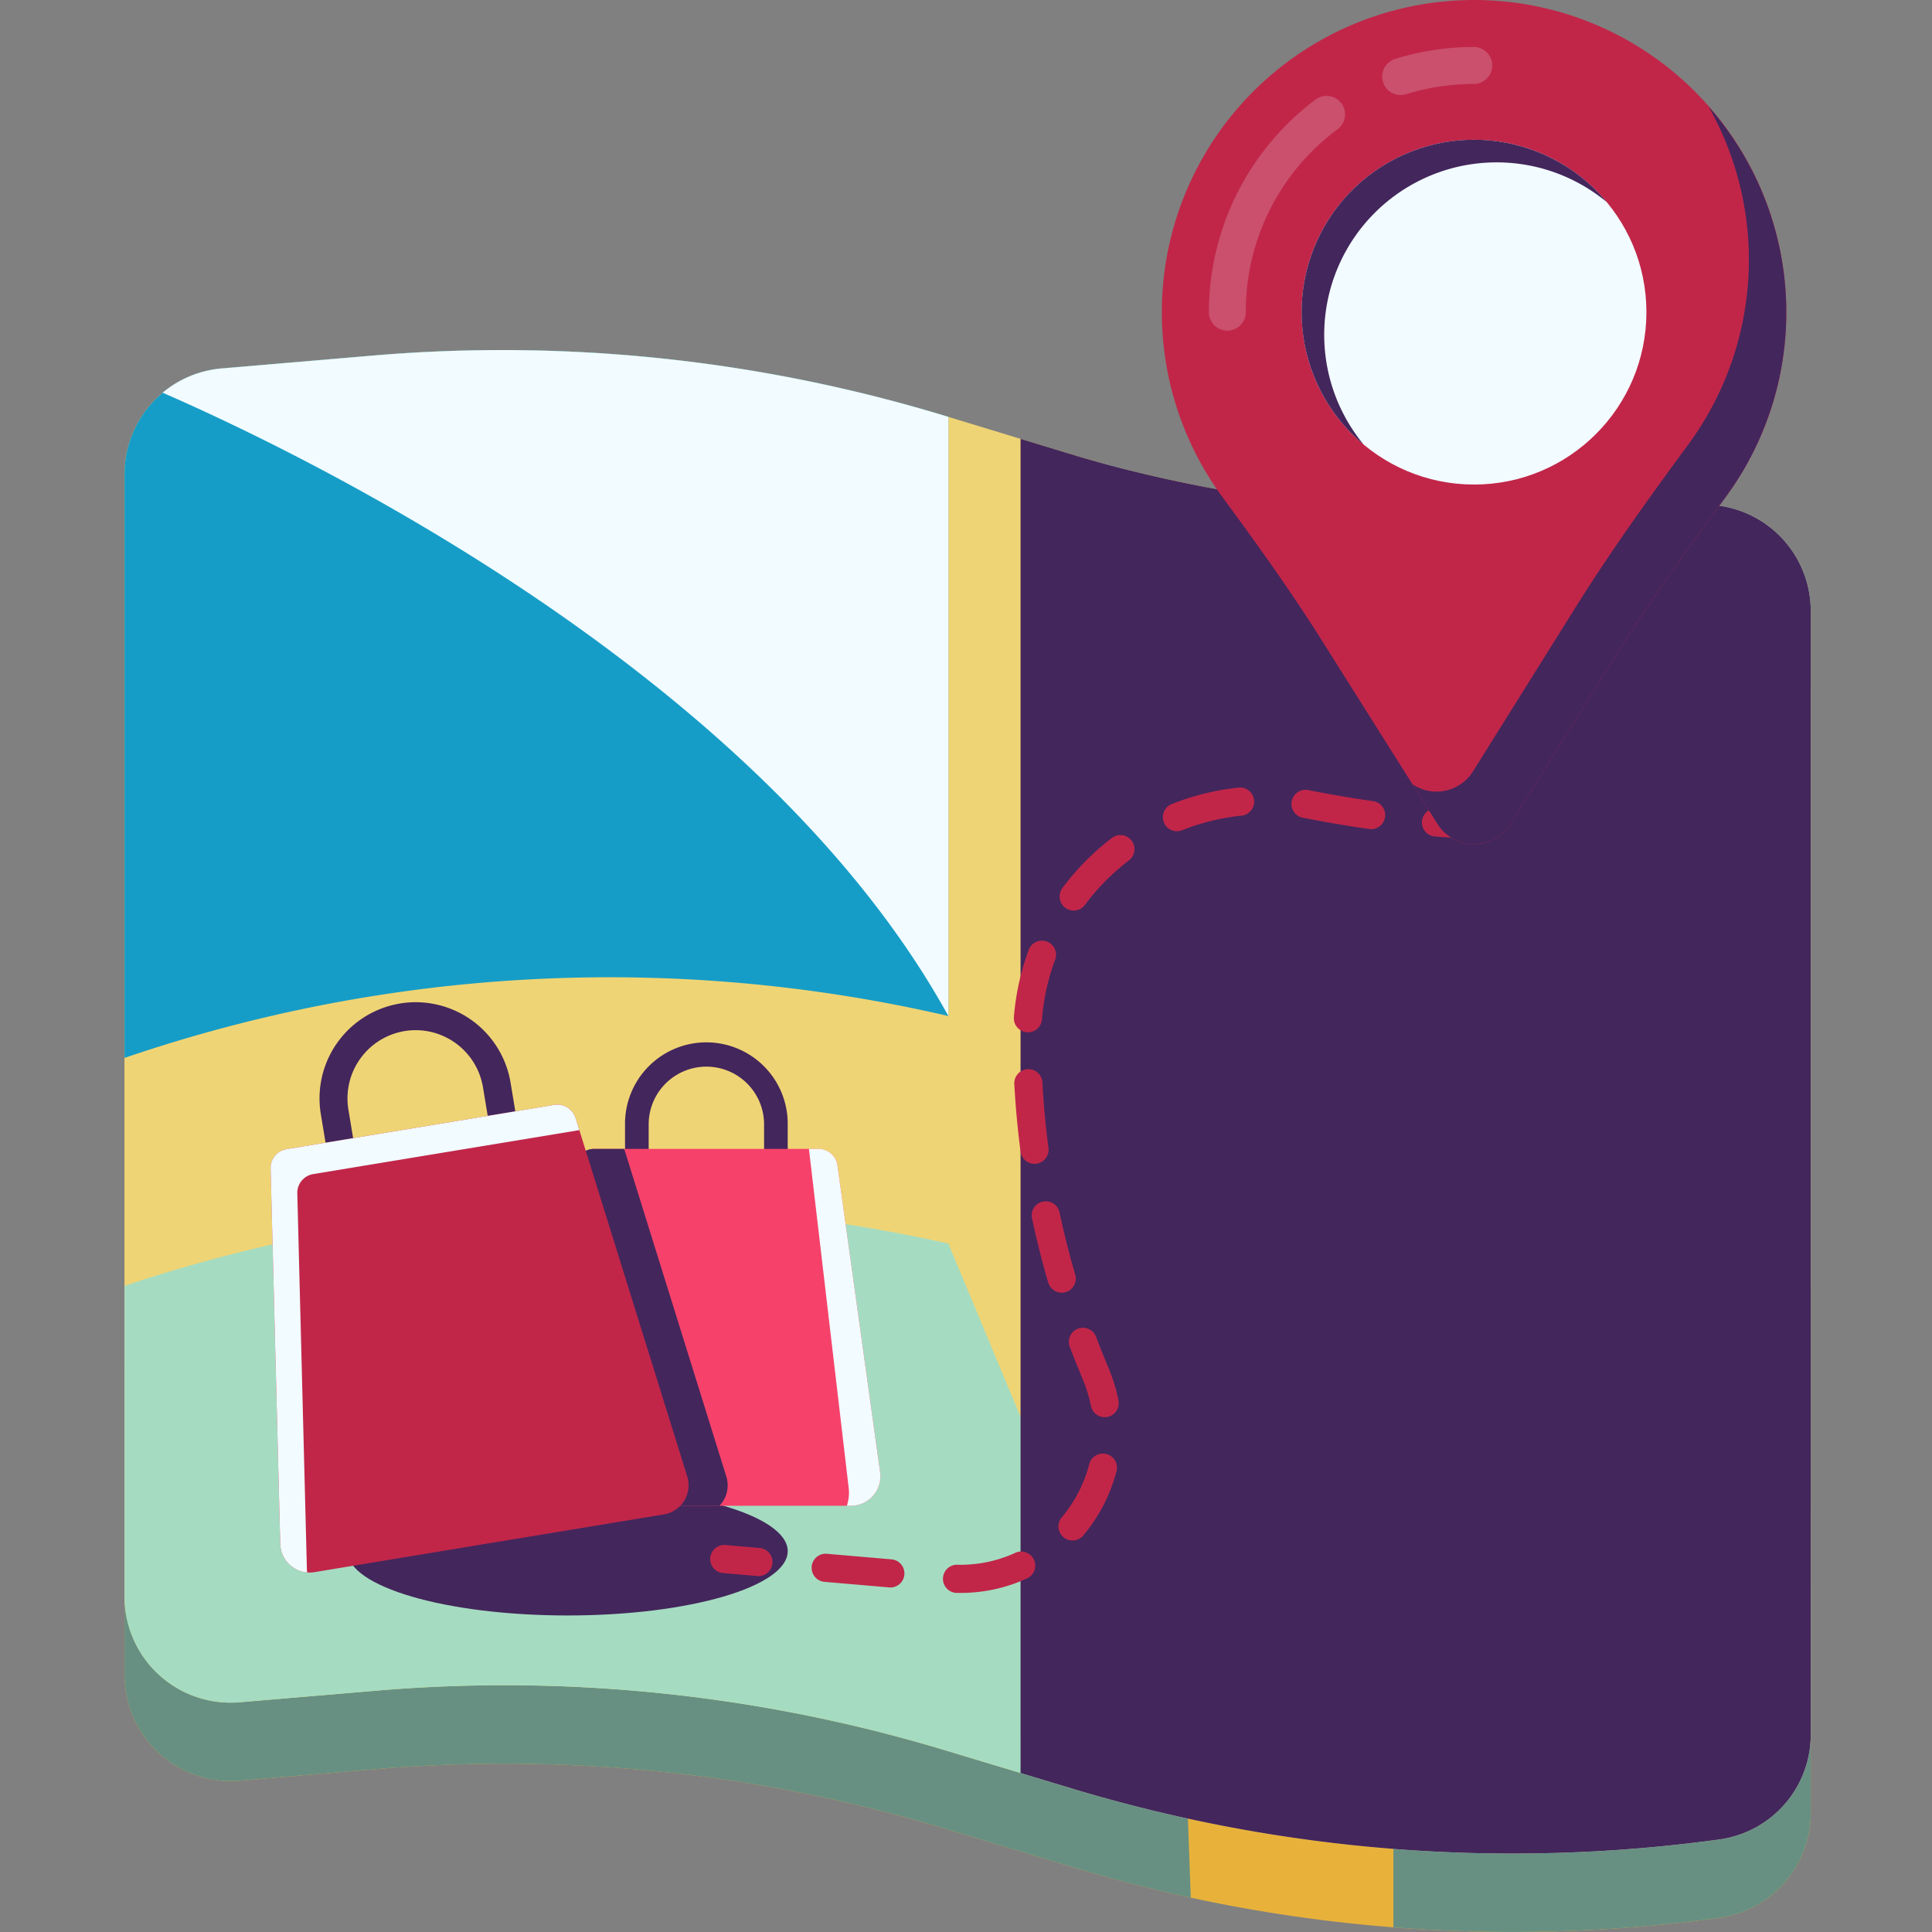
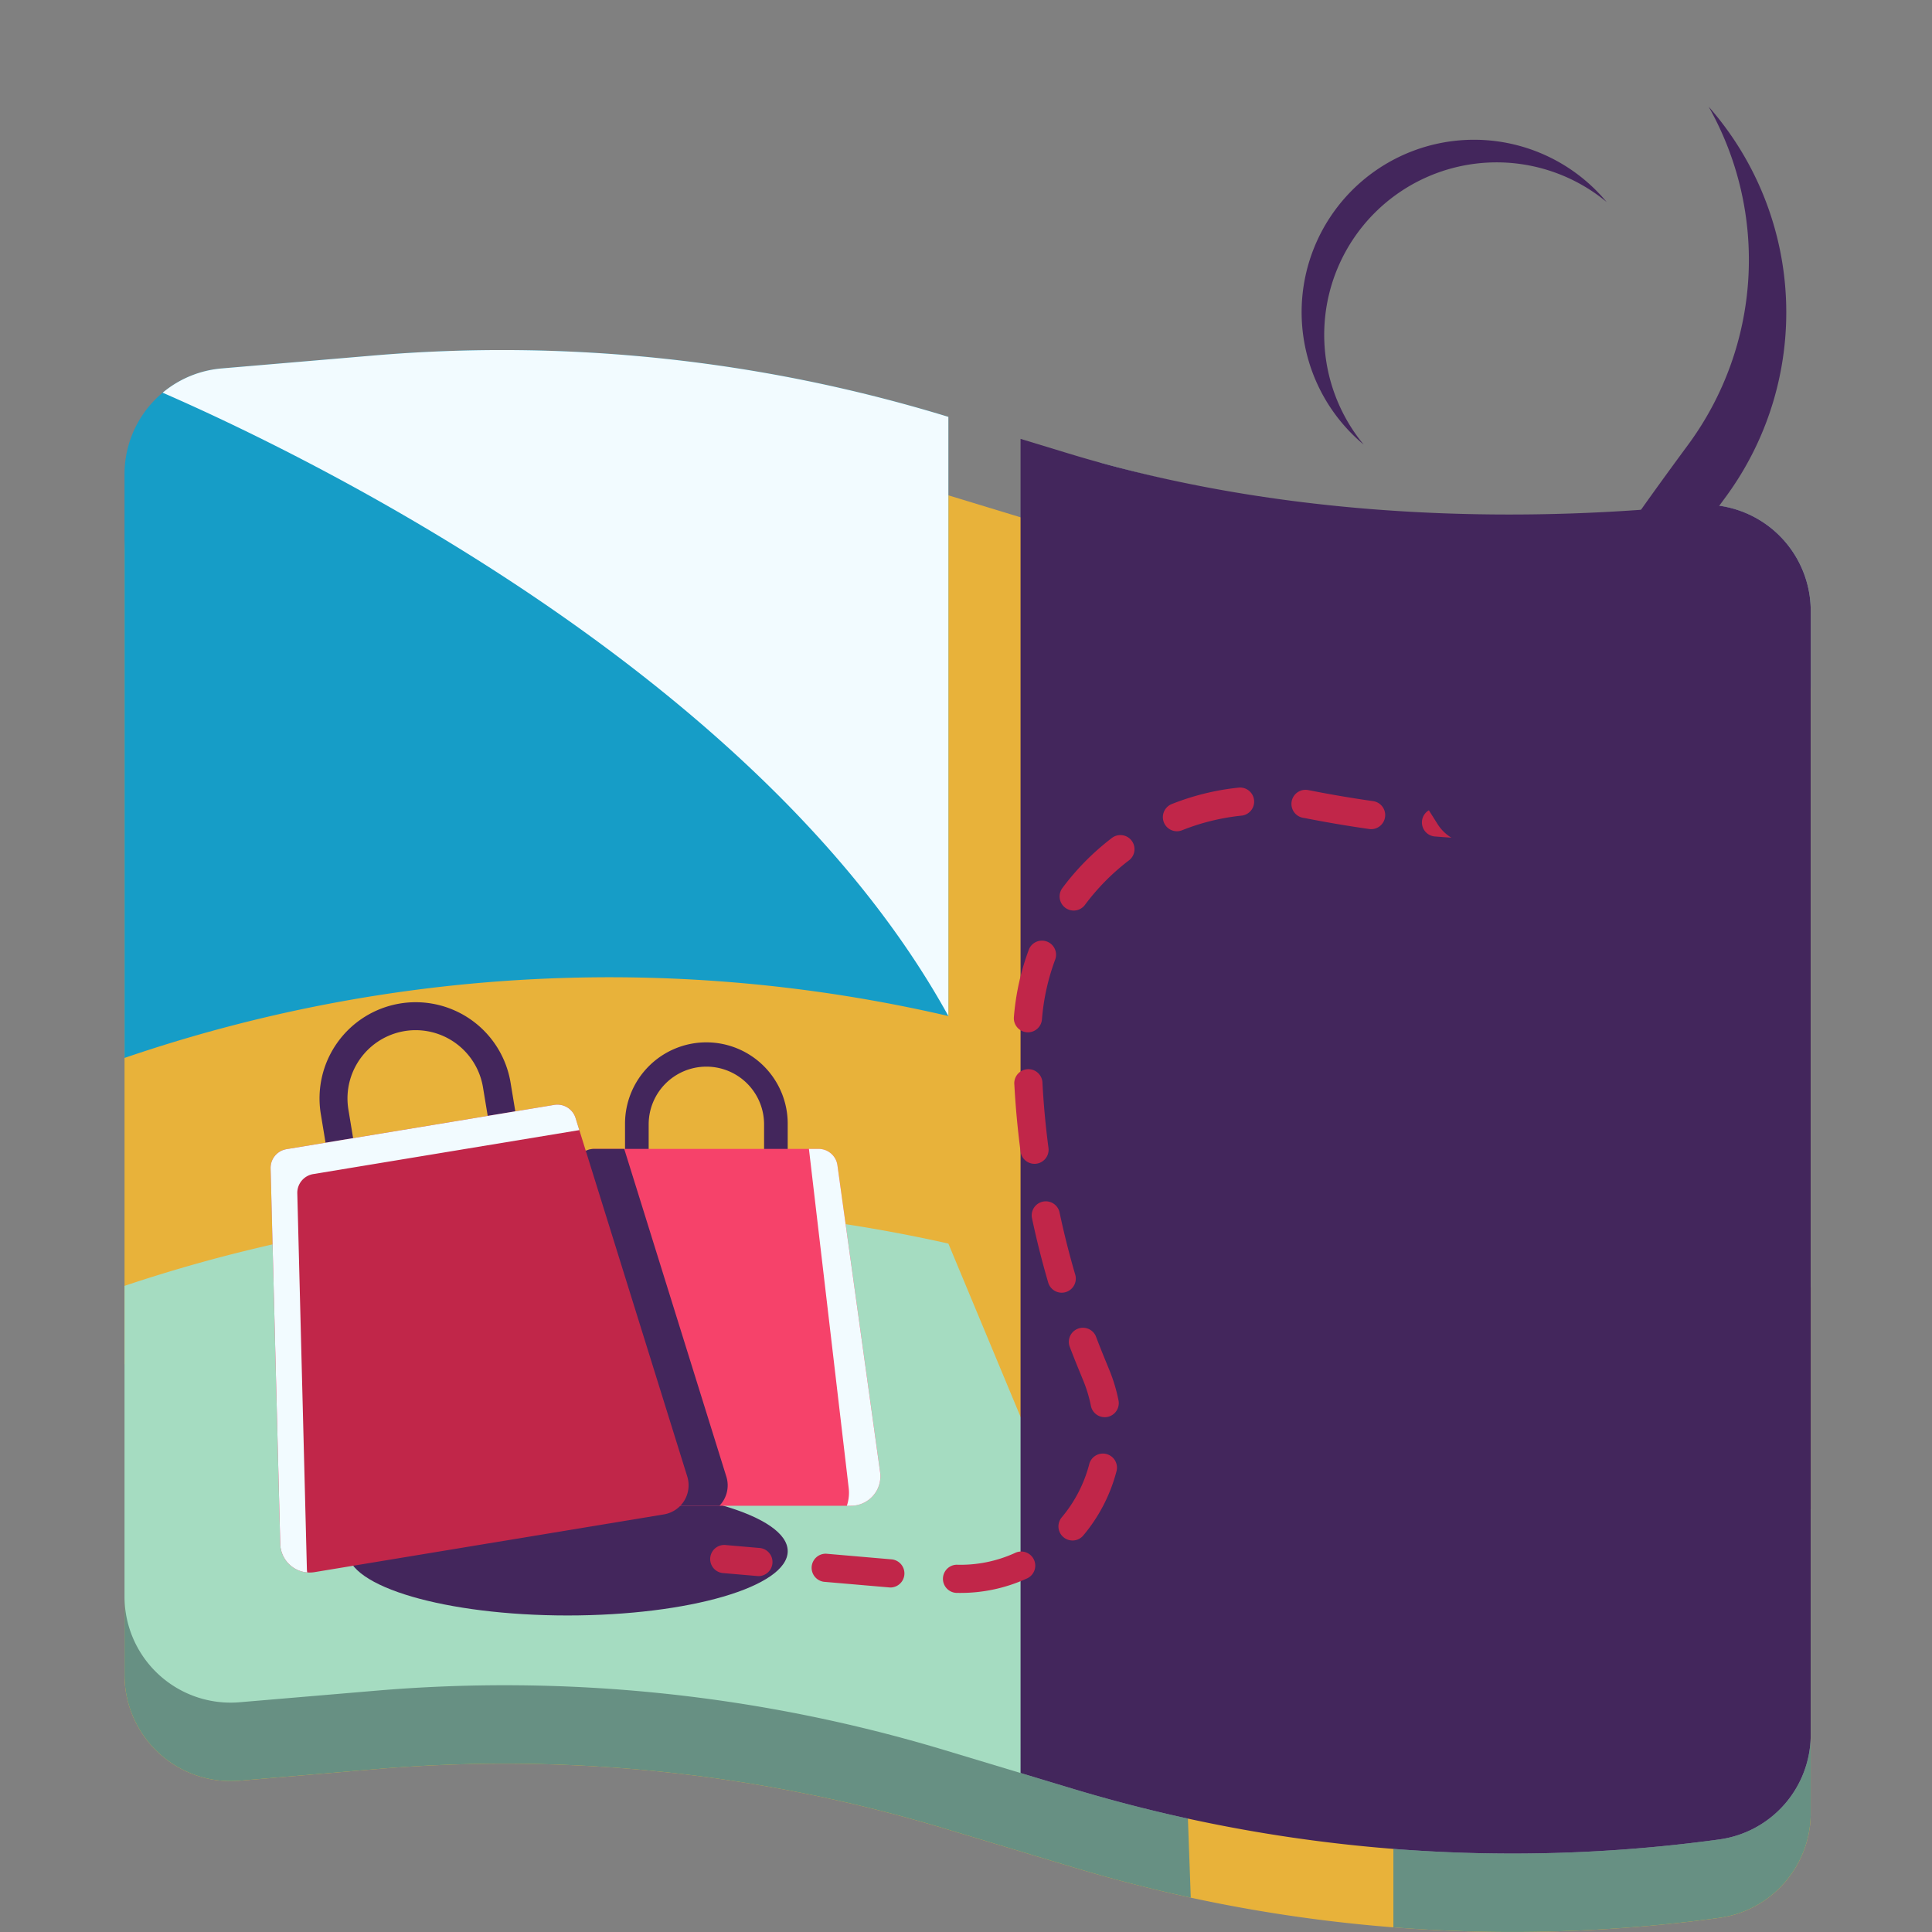
<svg xmlns="http://www.w3.org/2000/svg" version="1.1" width="512" height="512" x="0" y="0" viewBox="0 0 512 512" style="enable-background:new 0 0 512 512" xml:space="preserve" class="">
  <rect x="0" y="0" width="512" height="512" fill="#808080" stroke="none" />
  <g>
    <path fill="#e8b23a" d="M479.864 182.659v297.744a28.048 28.048 0 0 1-24.108 27.84 403.794 403.794 0 0 1-171.36-13.386l-34.262-10.326a403.574 403.574 0 0 0-150.58-15.682l-36.047 3.062A28.123 28.123 0 0 1 33 443.886V146.455a28.126 28.126 0 0 1 25.739-28.025l40.172-3.42a403.714 403.714 0 0 1 151.76 16.052l31.799 9.687c64.443 19.762 129.364 17.687 166.353 13.935a28.161 28.161 0 0 1 28.605 16.546 28.164 28.164 0 0 1 2.436 11.429z" opacity="1" data-original="#e8b23a" class="" />
    <path fill="#679083" d="M315.569 502.897a396.884 396.884 0 0 1-31.173-8.042l-34.262-10.326a403.617 403.617 0 0 0-150.58-15.685l-36.053 3.06a28.103 28.103 0 0 1-28.13-16.712A28.11 28.11 0 0 1 33 443.88v-82.327a407.053 407.053 0 0 1 218.328-11.209l63.48 131.601zM479.864 420.75v59.66a28.034 28.034 0 0 1-24.114 27.83 404.217 404.217 0 0 1-86.489 2.522v-20.787l-52.334-104.871 83.983 22.579a407.117 407.117 0 0 0 78.954 13.067z" opacity="1" data-original="#4eb393" class="" />
-     <path fill="#efd475" d="M479.864 161.87v297.744a28.048 28.048 0 0 1-24.108 27.84 403.794 403.794 0 0 1-171.36-13.386l-34.262-10.326a403.574 403.574 0 0 0-150.58-15.682l-36.047 3.062A28.123 28.123 0 0 1 33 423.097V125.666a28.126 28.126 0 0 1 25.739-28.025l40.172-3.42a403.72 403.72 0 0 1 151.76 16.052l31.799 9.687c64.441 19.76 129.367 17.687 166.352 13.935a28.147 28.147 0 0 1 31.042 27.975z" opacity="1" data-original="#fcd034" class="" />
    <path fill="#169dc7" d="M251.328 110.47v158.788A397.301 397.301 0 0 0 33 280.361v-154.7a28.122 28.122 0 0 1 25.739-28.023l40.17-3.418a403.715 403.715 0 0 1 151.761 16.052z" opacity="1" data-original="#00b7f0" class="" />
    <path fill="#a5dcc1" d="M314.808 481.946a403.762 403.762 0 0 1-30.412-7.878l-34.262-10.327a403.575 403.575 0 0 0-150.58-15.683L63.5 451.112A28.113 28.113 0 0 1 33 423.087v-82.32a407.033 407.033 0 0 1 218.328-11.209z" opacity="1" data-original="#4fe399" class="" />
    <path fill="#43265c302" d="M150.418 428.116c32.217 0 58.335-7.63 58.335-17.042 0-9.411-26.118-17.041-58.335-17.041s-58.335 7.63-58.335 17.041c0 9.412 26.118 17.042 58.335 17.042z" opacity="1" data-original="#43265c302" class="" />
    <path fill="#a5dcc1" d="M479.864 399.964v59.642a28.035 28.035 0 0 1-24.115 27.845 403.169 403.169 0 0 1-86.488 2.523l-52.333-125.661 83.984 22.576a407.021 407.021 0 0 0 78.952 13.075zM479.864 161.877V341.17a1048.685 1048.685 0 0 1-150.974-18.206l-37.426-7.312V122.595c.896.253 1.776.491 2.671.715a403.698 403.698 0 0 0 159.878 10.551 28.116 28.116 0 0 1 25.851 28.016z" opacity="1" data-original="#4fe399" class="" />
    <path fill="#43265c302" d="M390.634 247.809c25.231 0 45.685-10.794 45.685-24.11s-20.454-24.11-45.685-24.11-45.685 10.794-45.685 24.11 20.454 24.11 45.685 24.11z" opacity="1" data-original="#43265c302" class="" />
    <path fill="#43265c10" d="M479.864 161.877v297.73a28.04 28.04 0 0 1-24.115 27.846 403.824 403.824 0 0 1-171.353-13.385l-13.938-4.208V116.306l12.013 3.656c64.434 19.756 129.362 17.682 166.354 13.936a28.151 28.151 0 0 1 21.737 7.092 28.151 28.151 0 0 1 9.302 20.887z" opacity="1" data-original="#43265c10" class="" />
    <g fill="#e11e68">
      <path d="M389.708 222.241h-.087c-.138 0-3.443-.083-9.15-.554a3.73 3.73 0 0 1-2.688-1.236 3.734 3.734 0 0 1-.521-4.254c.239-.449.567-.845.964-1.163a3.75 3.75 0 0 1 2.854-.782c5.465.445 8.682.526 8.718.527a3.74 3.74 0 0 1 3.482 3.771 3.738 3.738 0 0 1-3.568 3.689zM254.472 422.142c-.369 0-.741-.004-1.116-.014a3.737 3.737 0 0 1 .094-7.46h.097a34.76 34.76 0 0 0 15.339-3.072 3.733 3.733 0 0 1 4.248.549 3.752 3.752 0 0 1 1.22 2.695 3.733 3.733 0 0 1-2.393 3.553 42.172 42.172 0 0 1-17.489 3.749zm-18.426-1.439c-.108 0-.216 0-.326-.014l-17.404-1.501a3.74 3.74 0 0 1-3.211-4.022 3.733 3.733 0 0 1 3.852-3.414l17.405 1.503a3.739 3.739 0 0 1 3.315 3.872 3.736 3.736 0 0 1-3.631 3.576zm48.176-12.454a3.742 3.742 0 0 1-3.374-2.161 3.731 3.731 0 0 1 .522-3.972 36.063 36.063 0 0 0 7.245-13.917 3.741 3.741 0 0 1 4.614-2.863 3.736 3.736 0 0 1 2.6 4.767 43.547 43.547 0 0 1-8.753 16.819 3.714 3.714 0 0 1-2.854 1.329zm8.534-32.679a3.73 3.73 0 0 1-2.363-.85 3.73 3.73 0 0 1-1.292-2.153 36.49 36.49 0 0 0-2.02-6.689l-1.384-3.378a228.85 228.85 0 0 1-2.274-5.773 3.738 3.738 0 0 1 5.002-4.567 3.73 3.73 0 0 1 1.975 1.926 223.351 223.351 0 0 0 2.201 5.589l1.383 3.377a43.864 43.864 0 0 1 2.433 8.061 3.732 3.732 0 0 1-2.931 4.386c-.24.048-.485.072-.73.074zm-11.391-32.993a3.731 3.731 0 0 1-3.578-2.683 228.62 228.62 0 0 1-4.331-17.215 3.736 3.736 0 0 1 7.301-1.541 223.226 223.226 0 0 0 4.191 16.657 3.732 3.732 0 0 1-.596 3.286 3.735 3.735 0 0 1-2.987 1.496zm-7.212-34.151a3.735 3.735 0 0 1-3.693-3.242 232.205 232.205 0 0 1-1.643-17.677 3.737 3.737 0 1 1 7.449-.406 225.75 225.75 0 0 0 1.59 17.106 3.736 3.736 0 0 1-3.703 4.222zm-1.739-34.85c-.101 0-.201 0-.302-.013a3.735 3.735 0 0 1-3.422-4.013 66.205 66.205 0 0 1 4.004-18.004 3.739 3.739 0 0 1 4.751-2.027 3.734 3.734 0 0 1 2.236 4.656 58.664 58.664 0 0 0-3.553 15.976 3.739 3.739 0 0 1-3.714 3.428zm12.115-32.271a3.727 3.727 0 0 1-3.325-2.06 3.735 3.735 0 0 1 .334-3.897 67.088 67.088 0 0 1 12.939-13.135 3.745 3.745 0 0 1 2.821-.888 3.736 3.736 0 0 1 1.725 6.804 59.563 59.563 0 0 0-11.498 11.674 3.734 3.734 0 0 1-3.002 1.505zm27.354-21.013a3.732 3.732 0 0 1-3.642-3.03 3.737 3.737 0 0 1 2.258-4.166 66.41 66.41 0 0 1 17.923-4.384 3.735 3.735 0 0 1 .746 7.425 58.798 58.798 0 0 0-15.906 3.89 3.724 3.724 0 0 1-1.379.265zm51.538-.553c-.177 0-.354-.012-.53-.036a324.502 324.502 0 0 1-16.301-2.746c-.354-.07-.703-.138-1.049-.198a3.74 3.74 0 0 1-1.613-6.837 3.743 3.743 0 0 1 2.919-.507 40.5 40.5 0 0 1 1.177.219 314.428 314.428 0 0 0 15.914 2.681 3.735 3.735 0 0 1-.521 7.424zM201.093 417.686c-.108 0-.217 0-.326-.014l-8.921-.772a3.734 3.734 0 0 1-3.192-5.507 3.752 3.752 0 0 1 2.325-1.838 3.758 3.758 0 0 1 1.511-.086l8.92.771a3.736 3.736 0 0 1-.317 7.446z" fill="#c12649" opacity="1" data-original="#e11e68" class="" />
    </g>
    <path fill="#43265c" d="m89.172 320.385-4.152-25.144a25.489 25.489 0 0 1 20.988-29.301 25.49 25.49 0 0 1 25.797 11.682 25.488 25.488 0 0 1 3.504 9.306l4.152 25.146zm20.998-47.379a18.081 18.081 0 0 0-13.786 6.386 18.09 18.09 0 0 0-4.057 14.641l2.947 17.834 35.668-5.895-2.948-17.834a18.106 18.106 0 0 0-17.824-15.132zM208.751 319.521h-43.113v-21.557a21.548 21.548 0 0 1 6.253-15.354 21.546 21.546 0 0 1 15.304-6.376 21.562 21.562 0 0 1 21.556 21.73zm-36.845-6.267h30.582v-15.29a15.289 15.289 0 0 0-15.291-15.291 15.29 15.29 0 0 0-15.291 15.291z" opacity="1" data-original="#43265c" class="" />
    <path fill="#f6426a" d="m141.146 390.143 11.317-81.335a5.032 5.032 0 0 1 4.982-4.338h59.504a5.028 5.028 0 0 1 4.982 4.338l11.315 81.335a7.819 7.819 0 0 1-7.749 8.898h-76.605a7.814 7.814 0 0 1-5.898-2.686 7.83 7.83 0 0 1-1.848-6.212z" opacity="1" data-original="#6a2bc2" class="" />
    <path fill="#43265c302" d="M190.653 399.039h-41.76a7.81 7.81 0 0 1-5.9-2.682 7.815 7.815 0 0 1-1.85-6.211l11.312-81.337a5.041 5.041 0 0 1 4.981-4.341h7.989l27.055 86.826a7.758 7.758 0 0 1-1.827 7.745z" opacity="1" data-original="#43265c302" class="" />
    <path fill="#c12649" d="m74.261 409.122-2.543-99.496a5.032 5.032 0 0 1 4.21-5.093l70.975-11.73a5.028 5.028 0 0 1 5.624 3.467l29.604 95.017a7.825 7.825 0 0 1-.809 6.431 7.828 7.828 0 0 1-5.381 3.612l-92.588 15.302a7.82 7.82 0 0 1-9.092-7.51z" opacity="1" data-original="#8a49e6" class="" />
    <path fill="#f2fbff20" d="m78.788 316.243 2.538 99.487c.009.33.04.66.09.986a7.817 7.817 0 0 1-7.15-7.594l-2.55-99.487a5.035 5.035 0 0 1 4.211-5.096l70.982-11.735a5.045 5.045 0 0 1 5.619 3.475l.998 3.213-70.529 11.654a5.04 5.04 0 0 0-4.21 5.097zM225.494 399.039h-1.067c.509-1.519.674-3.133.483-4.724l-10.536-89.847h2.569a5.038 5.038 0 0 1 4.982 4.341l11.311 81.337a7.808 7.808 0 0 1-4.502 8.192 7.806 7.806 0 0 1-3.24.701zM251.328 110.47v158.788c-50.184-91.085-172.301-149.536-208.226-165.19a28.094 28.094 0 0 1 15.637-6.43l40.17-3.418a403.715 403.715 0 0 1 151.761 16.052z" opacity="1" data-original="#f2fbff20" class="" />
-     <path fill="#c12649" d="M473.275 78.451a82.422 82.422 0 0 1-15.914 53.222c-10.414 14.16-20.678 28.432-29.997 43.337l-27.088 43.335a11.397 11.397 0 0 1-9.65 5.359 11.398 11.398 0 0 1-9.669-5.326l-30.747-48.805c-8.196-13.008-17.159-25.503-26.283-37.885A82.74 82.74 0 0 1 362.86 4.804 82.744 82.744 0 0 1 473.275 78.45z" opacity="1" data-original="#e11e68" class="" />
-     <path fill="#f2fbff" d="M390.634 128.41c25.231 0 45.685-20.454 45.685-45.685 0-25.232-20.454-45.686-45.685-45.686s-45.685 20.454-45.685 45.686c0 25.231 20.454 45.685 45.685 45.685z" opacity="1" data-original="#f2fbff" class="" />
    <path fill="#43265c302" d="M457.362 131.662c-10.416 14.16-20.683 28.441-29.995 43.349l-27.084 43.334a11.405 11.405 0 0 1-4.137 3.921 11.416 11.416 0 0 1-15.188-3.892l-6.642-10.535a11.403 11.403 0 0 0 16.043-3.416l27.098-43.334c9.311-14.908 19.578-29.189 29.994-43.335a82.61 82.61 0 0 0 5.358-89.49 82.544 82.544 0 0 1 4.551 103.398zM425.786 53.543a45.696 45.696 0 0 0-64.39 64.286 45.692 45.692 0 0 1-16.406-33.048 45.688 45.688 0 0 1 80.796-31.238z" opacity="1" data-original="#43265c302" class="" />
    <g fill="#f2fbff" opacity=".2">
-       <path d="M371.193 25.187a4.894 4.894 0 0 1-4.148-7.493 4.895 4.895 0 0 1 2.695-2.078 70.215 70.215 0 0 1 20.895-3.16 4.898 4.898 0 0 1 4.814 4.895 4.898 4.898 0 0 1-4.814 4.895 60.452 60.452 0 0 0-17.989 2.72 4.9 4.9 0 0 1-1.453.22zM325.261 87.62a4.895 4.895 0 0 1-4.894-4.895 70.62 70.62 0 0 1 28.317-56.378 4.894 4.894 0 0 1 6.801 1.037 4.899 4.899 0 0 1-.952 6.814 60.003 60.003 0 0 0-24.377 48.527 4.898 4.898 0 0 1-4.895 4.894z" fill="#f2fbff" opacity="1" data-original="#f2fbff" class="" />
-     </g>
+       </g>
  </g>
</svg>